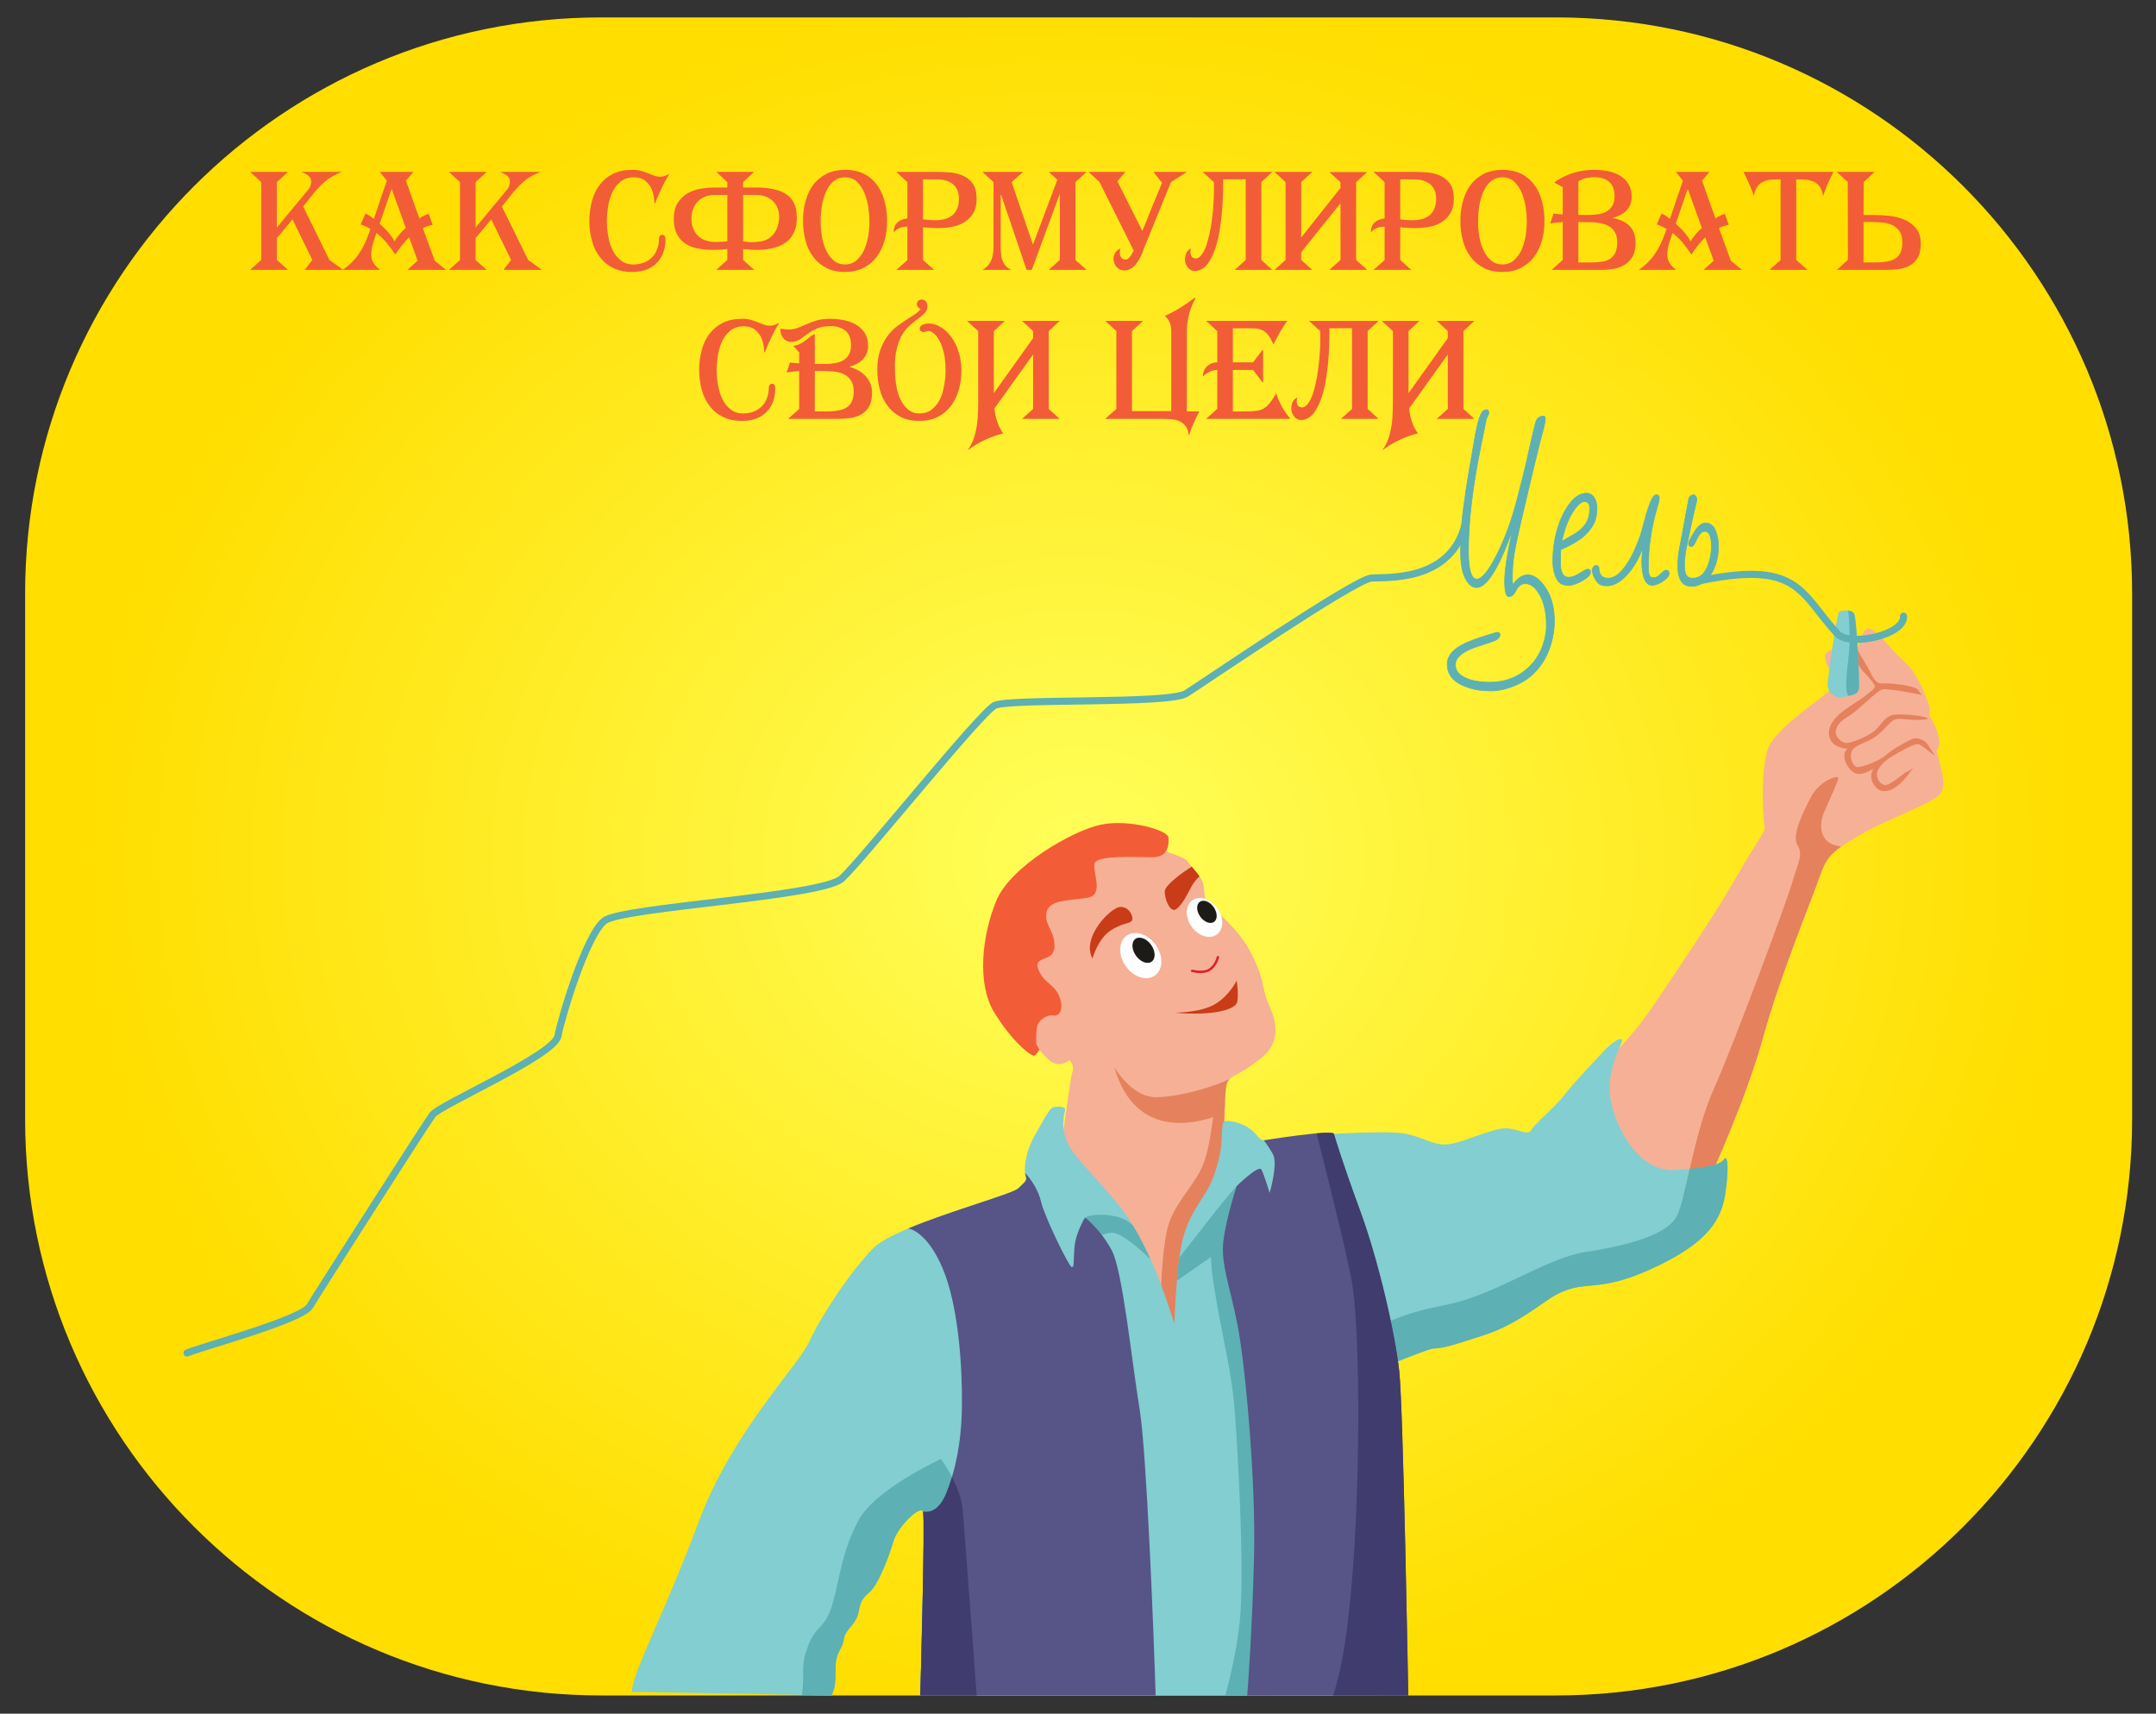
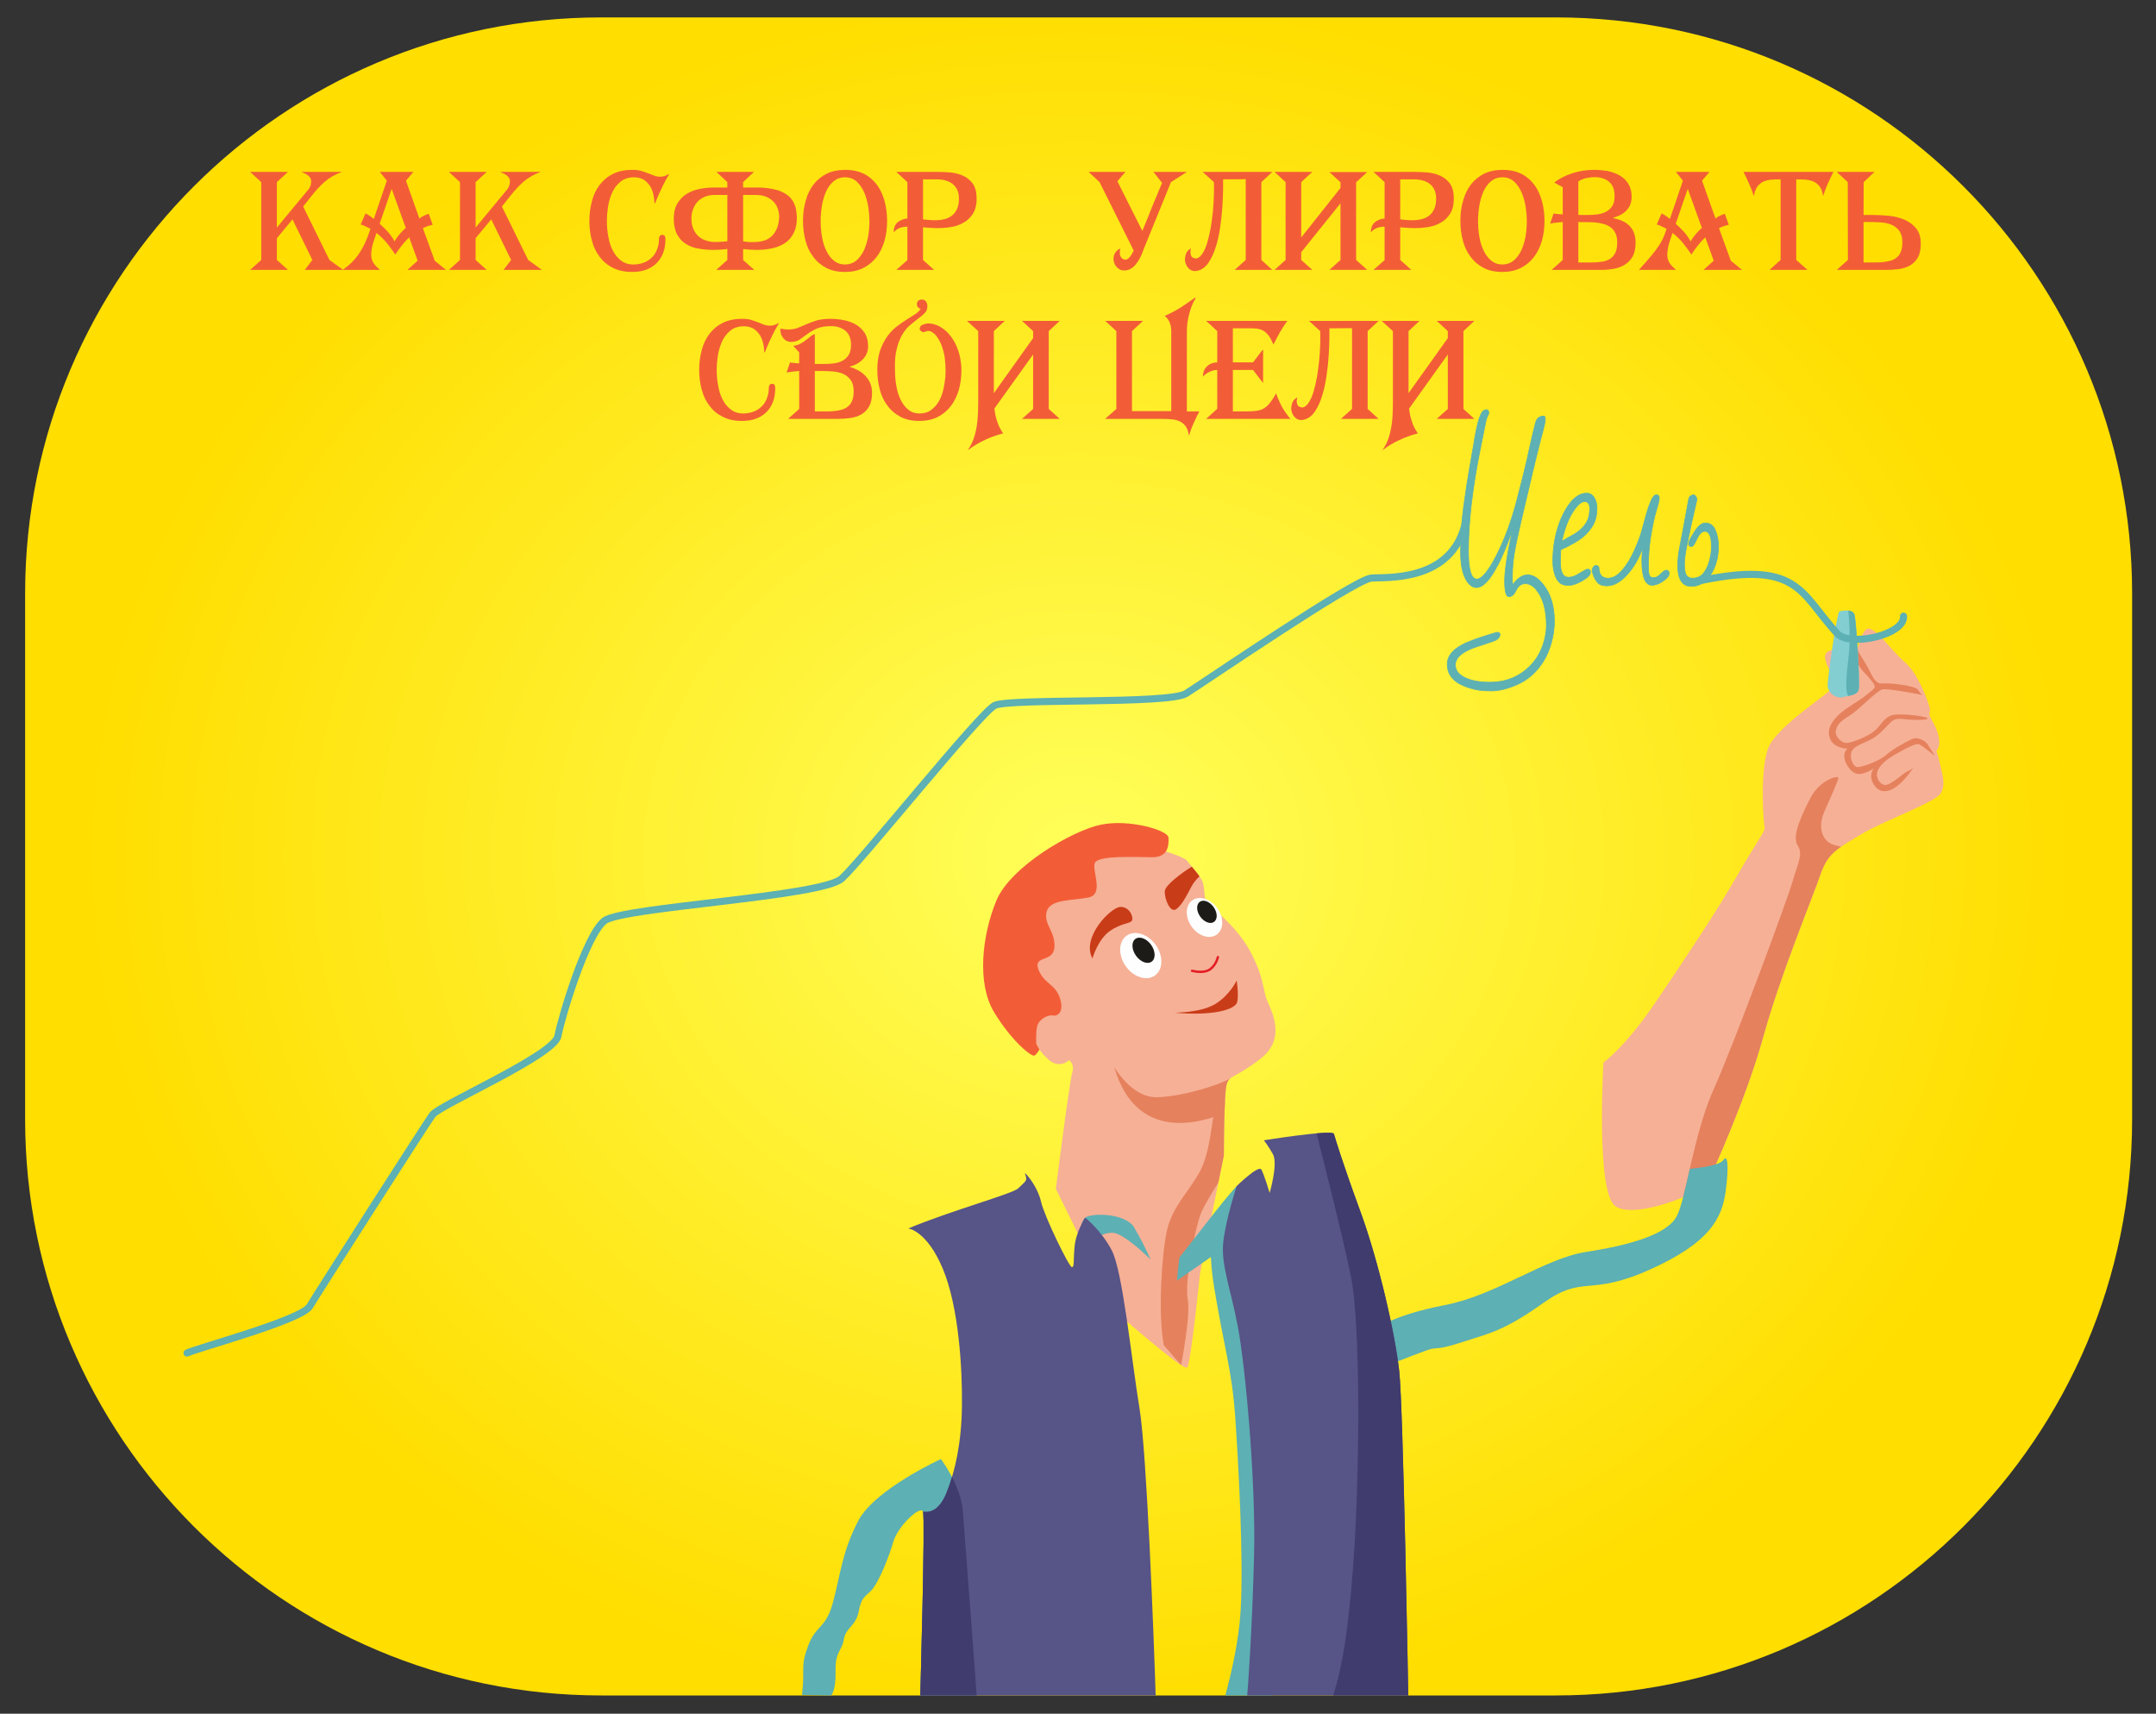
<svg xmlns="http://www.w3.org/2000/svg" width="750px" height="596px" version="1.1" xml:space="preserve" style="fill-rule:evenodd;clip-rule:evenodd;stroke-linecap:round;stroke-linejoin:round;stroke-miterlimit:22.926;">
  <rect width="100%" height="100%" fill="#333333" stroke="none" />
  <path id="Слой_x0020_13" d="M741.695,206.441C741.695,95.846 651.907,6.058 541.312,6.058L209.12,6.058C98.526,6.058 8.737,95.846 8.737,206.441L8.737,389.266C8.737,499.86 98.526,589.65 209.12,589.65L541.312,589.65C651.907,589.65 741.695,499.86 741.695,389.266L741.695,206.441Z" style="fill:url(#_Radial1);" />
  <g id="Слой_x0020_12">
    <path d="M367.284,413.453C367.284,413.453 372.062,375.862 373.018,372.995C373.974,370.128 371.902,368.693 371.902,368.693C371.902,368.693 368.557,372.039 364.575,368.374C360.593,364.711 360.274,362.322 360.274,362.322C360.274,362.322 346.099,351.81 352.311,328.714C358.522,305.617 373.813,294.945 382.096,292.875C390.38,290.805 411.564,297.335 412.998,299.406C414.431,301.477 417.855,304.742 418.493,307.21C419.13,309.68 418.81,312.147 419.687,313.662C420.564,315.175 429.881,321.466 434.899,330.863C439.916,340.261 439.2,344.164 440.792,347.987C442.385,351.809 447.563,361.207 438.484,368.216C429.405,375.224 427.652,373.791 426.697,377.135C425.741,380.481 425.741,401.824 425.741,401.824L423.213,414.319L417.459,442.759C417.459,442.759 414.273,474.139 412.999,475.572C411.724,477.005 388.629,456.617 388.629,456.617L367.284,413.453Z" style="fill:#f6b096;" />
    <path d="M426.105,383.185C425.741,390.631 425.741,401.824 425.741,401.824L423.843,411.208C421.334,415.31 418.74,419.509 417.765,421.982C415.694,427.238 412.031,445.874 413.146,451.767C414.261,457.656 410.86,474.713 410.856,474.731L410.855,474.731L404.863,467.855C402.793,457.342 404.068,437.112 405.82,428.512C407.571,419.911 413.306,414.814 417.288,407.646C421.269,400.477 421.588,388.213 422.703,385.665C423.293,384.317 424.77,383.327 426.105,383.185Z" style="fill:#e5815d;" />
    <path d="M427.882,375.115C427.315,375.602 426.973,376.17 426.697,377.135C426.321,378.453 426.092,382.566 425.954,387.066C417.651,390.597 395.188,397.344 387.624,371.138L387.036,370.128C387.036,370.128 393.248,381.915 402.646,381.597C412.044,381.278 424.546,377.108 427.878,375.118L427.882,375.115Z" style="fill:#e5815d;" />
    <path d="M414.582,301.402C415.479,302.468 416.487,303.644 417.268,304.785C416.389,305.593 415.312,306.769 414.512,308.248C412.919,311.194 411.407,314.459 409.256,316.132C407.106,317.804 405.035,312.628 405.194,309.92C405.322,307.757 411.492,303.309 414.582,301.402Z" style="fill:#c93c18;" />
    <path d="M557.784,369.486C557.784,369.486 565.111,364.549 576.101,348.301C587.091,332.054 597.286,316.765 604.135,304.819C610.984,292.872 614.17,289.049 613.851,287.775C613.532,286.5 612.099,268.98 614.966,260.538C617.833,252.095 639.496,239.513 639.017,237.442C638.539,235.371 635.513,232.982 634.877,228.84C634.239,224.699 643.318,225.337 644.751,227.088C646.186,228.84 646.981,219.283 649.689,218.646C652.397,218.009 658.291,226.611 662.432,230.115C666.573,233.619 669.441,240.627 670.874,244.768C672.307,248.91 669.918,246.839 672.148,250.662C674.379,254.485 675.174,258.148 674.219,260.219C673.263,262.29 673.423,259.423 674.538,264.36C675.652,269.297 676.927,272.643 675.175,275.828C673.423,279.014 655.264,285.386 647.141,290.324C639.017,295.262 635.832,296.535 633.125,304.5C630.416,312.463 619.425,338.745 613.372,360.566C607.32,382.388 596.171,406.441 594.419,410.582C592.667,414.723 568.774,424.281 561.924,419.502C555.075,414.723 557.784,369.486 557.784,369.486Z" style="fill:#f6b096;" />
    <path d="M643.898,226.495C644.278,226.671 644.574,226.871 644.751,227.088C645.224,227.665 645.626,227.017 646.051,225.864C647.477,228.477 649.638,231.667 650.575,233.708C651.929,236.655 653.204,237.93 654.797,237.691C656.389,237.451 666.265,238.249 667.301,240C668.336,241.752 668.973,241.752 668.973,241.752C668.973,241.752 656.788,239.283 654.797,239.761C652.806,240.24 646.674,246.849 643.567,248.76C640.461,250.672 639.026,251.946 638.629,254.097C638.232,256.248 640.701,258.478 642.452,258.397C644.204,258.317 649.779,256.168 652.089,254.177C654.398,252.186 655.116,250.035 657.584,248.92C660.052,247.805 669.61,249 670.406,249.716C671.202,250.433 667.142,250.434 664.274,250.274C661.407,250.115 659.576,249.398 657.744,251.15C655.912,252.902 654.318,255.053 651.611,256.725C648.903,258.397 645.001,259.193 644.124,261.344C643.248,263.494 644.602,266.441 645.876,266.759C647.151,267.079 653.841,264.69 656.15,262.539C658.46,260.389 664.194,257.362 665.547,256.885C666.902,256.406 669.61,257.362 670.486,258.796C671.362,260.229 672.557,261.901 672.955,262.619C673.353,263.335 668.813,259.193 667.379,258.796C665.946,258.397 659.336,262.3 657.584,263.415C655.832,264.53 653.762,266.442 653.125,268.194C652.486,269.945 653.442,272.414 655.433,272.972C657.425,273.529 661.964,268.91 663.398,268.353C664.831,267.795 665.628,266.839 665.628,266.839C665.628,266.839 663.636,270.105 661.088,272.414C658.54,274.724 656.787,275.281 654.956,275.122C653.125,274.964 651.373,272.813 650.974,270.742C650.575,268.671 651.85,267.238 651.85,267.238C651.85,267.238 648.266,269.706 645.876,269.07C643.487,268.433 641.735,265.247 641.576,263.256C641.417,261.264 642.691,260.389 642.691,260.389C642.691,260.389 637.992,260.308 636.638,256.964C635.285,253.619 637.355,250.831 639.505,248.682C641.656,246.531 647.55,243.186 648.983,241.912C650.417,240.637 652.486,239.523 652.169,238.566C651.85,237.611 650.495,235.939 648.266,233.63C646.839,232.152 645.022,228.753 643.898,226.495Z" style="fill:#e5815d;" />
-     <path d="M219.782,588.375C219.782,582.202 231.57,560.144 243.037,529.243C254.506,498.342 278.08,474.449 281.584,466.485C285.089,458.522 295.92,441.955 303.884,433.992C311.847,426.028 351.668,415.833 354.216,413.285C356.766,410.736 357.403,410.738 356.766,408.825C356.128,406.915 356.447,400.861 360.27,394.331C364.093,387.8 365.048,385.093 367.119,384.933C369.189,384.774 370.782,384.933 370.464,386.366C370.145,387.8 368.713,392.897 371.898,398.473C375.083,404.048 383.844,412.17 390.215,420.453C396.586,428.736 401.524,440.524 403.914,446.894C406.303,453.265 408.533,460.434 408.533,460.434C408.533,460.434 409.17,439.248 411.558,430.487C413.948,421.728 418.089,417.586 420.639,412.648C423.187,407.711 424.781,400.543 424.939,396.879C425.098,393.216 425.098,390.03 426.054,389.871C427.009,389.712 431.788,390.03 435.451,393.056C439.115,396.083 437.044,397.516 445.168,396.083C453.291,394.65 481.325,393.056 488.174,394.172C495.023,395.287 498.527,398.473 503.625,397.994C508.722,397.516 519.234,392.26 523.854,392.419C528.473,392.579 531.5,395.128 532.615,393.056C533.73,390.985 541.057,384.933 544.083,380.951C547.11,376.969 554.118,369.642 557.622,365.819C561.126,361.996 564.152,360.563 564.312,361.677C564.471,362.792 558.259,372.668 560.329,382.862C562.4,393.056 570.364,407.711 582.629,406.915C594.895,406.117 598.558,404.844 599.673,403.25C600.788,401.658 601.584,404.685 600.31,414.242C599.035,423.799 594.736,432.24 573.709,441.638C552.684,451.036 550.773,443.231 536.915,453.107C523.057,462.982 517.802,463.778 509.518,466.486C501.235,469.194 500.759,468.716 498.369,469.035C495.98,469.353 475.911,477.637 475.911,477.637L480.69,589.65L320.134,589.65C320.134,589.65 321.886,528.129 321.09,525.739C320.294,523.35 312.329,530.676 310.736,536.252C309.144,541.827 305.958,549.313 303.887,552.18C301.816,555.047 299.746,554.729 298.79,560.144C297.835,565.56 294.17,566.038 293.534,570.179C292.897,574.321 290.507,574.119 290.666,581.208C290.826,588.295 289.074,589.65 289.074,589.65L219.782,588.375Z" style="fill:#82ced1;" />
    <path d="M442.626,589.65L426.244,589.65C428.382,581.778 430.939,570.616 431.561,560.395C432.676,542.077 430.765,507.991 429.65,492.222C428.534,476.452 425.667,468.011 422.323,447.463C420.677,437.356 420.995,430.771 422.057,424.716C423.155,418.463 425.587,427.951 425.587,427.951L429.807,417.438L431.561,412.502L431.561,419.111L436.499,448.578C436.499,448.578 449.081,563.422 446.533,566.766C444.96,568.833 443.507,580.799 442.626,589.65Z" style="fill:#5db0b3;" />
    <path d="M409.412,445.389C409.643,442.678 409.927,439.905 410.273,437.355C413.906,432.702 420.053,424.836 422.873,421.256C427.015,416 430.198,412.491 430.198,412.491L433.067,415.681L432.43,429.38L409.412,445.389Z" style="fill:#5db0b3;" />
    <path d="M585.507,416.34C587.99,406.748 590.69,390.945 596.174,378.73C603.183,363.12 621.818,312.787 623.57,306.574C625.323,300.363 627.393,297.177 625.323,293.992C623.251,290.806 626.757,283.319 629.942,277.266C633.127,271.214 639.658,269.462 639.499,270.576C639.339,271.692 637.427,275.993 634.72,282.045C632.012,288.098 634.243,292.24 637.11,293.513C638.191,293.995 639.388,294.248 640.465,294.447C636.935,296.869 634.923,299.208 633.125,304.5C630.416,312.463 619.425,338.745 613.372,360.566C607.32,382.388 596.171,406.441 594.419,410.582C593.777,412.098 590.163,414.341 585.507,416.34Z" style="fill:#e5815d;" />
    <path d="M394.25,426.416C396.549,430.224 398.571,434.28 400.245,437.993C396.863,434.741 390.232,428.779 387.034,428.742C382.636,428.691 380.026,431.928 380.026,431.928L375.406,433.68C375.406,433.68 375.404,425.066 377.476,423.48C379.547,421.894 390.475,421.708 394.25,426.416Z" style="fill:#5db0b3;" />
    <path d="M587.823,406.502C595.988,405.708 598.734,404.592 599.673,403.25C600.788,401.658 601.584,404.685 600.31,414.242C599.035,423.799 594.736,432.24 573.709,441.638C552.684,451.036 550.773,443.231 536.915,453.107C523.057,462.982 517.802,463.778 509.518,466.486C501.235,469.194 500.759,468.716 498.369,469.035C496.735,469.252 486.84,473.192 480.743,475.663L478.623,462.194C478.623,462.194 484.358,457.415 502.516,453.911C520.673,450.406 537.239,437.665 551.575,435.434C565.91,433.204 580.158,429.572 583.431,422.692C584.897,419.611 586.2,413.601 587.823,406.502Z" style="fill:#5db0b3;" />
    <path d="M339.756,589.65L320.134,589.65C320.134,589.65 321.886,528.129 321.09,525.739C320.294,523.35 312.329,530.676 310.736,536.252C309.144,541.827 305.958,549.313 303.887,552.18C301.816,555.047 299.746,554.729 298.79,560.144C297.835,565.56 294.17,566.038 293.534,570.179C292.897,574.321 290.507,574.119 290.666,581.208C290.826,588.295 289.074,589.65 289.074,589.65L278.993,589.464C280.12,579.867 278.299,579.924 281.113,572.418C283.928,564.911 287.165,566.683 289.714,557.445C292.263,548.207 292.9,539.606 298.634,528.774C304.368,517.943 327.305,507.43 327.305,507.43C327.305,507.43 334.313,516.668 334.951,525.589C335.379,531.581 338.107,566.622 339.756,589.65Z" style="fill:#5db0b3;" />
    <path d="M315.967,427.237C330.66,421.074 352.357,415.145 354.216,413.285C356.766,410.736 357.403,410.738 356.766,408.825C356.687,408.589 356.622,408.288 356.578,407.931C358.773,410.169 361.293,414.117 362.185,418.065C363.3,423.003 371.901,440.683 372.857,440.683C373.812,440.683 373.334,438.612 373.813,433.515C374.29,428.418 377.476,423.48 377.476,423.48C377.476,423.48 382.891,427.622 386.714,434.789C390.537,441.957 393.564,472.54 396.431,490.06C398.903,505.169 401.376,569.071 402.01,589.65L320.134,589.65C320.134,589.65 321.886,528.129 321.09,525.739C322.712,525.94 326.505,526.218 329.373,518.891C332.24,511.563 334.47,502.007 334.629,488.946C334.787,475.884 333.514,454.381 327.94,441.16C322.395,428.01 316.034,427.245 315.967,427.237Z" style="fill:#575487;" />
    <path d="M339.756,589.65L320.134,589.65C320.134,589.65 321.886,528.129 321.09,525.739C322.712,525.94 326.505,526.218 329.373,518.891C330.007,517.271 330.61,515.542 331.166,513.69C332.909,517.046 334.647,521.353 334.951,525.589C335.379,531.581 338.107,566.622 339.756,589.65Z" style="fill:#403c6e;" />
    <path d="M433.862,589.65C434.021,588.216 435.613,566.995 436.251,541.032C436.889,515.069 433.225,474.771 430.517,460.912C427.809,447.055 424.623,439.57 425.579,431.606C426.535,423.641 430.198,412.491 430.198,412.491C430.198,412.491 437.844,405.005 438.8,406.757C439.755,408.509 441.667,414.88 441.667,414.88C441.667,414.88 444.693,404.686 442.782,401.341C440.87,397.996 439.632,396.579 439.632,396.579C439.632,396.579 463.543,392.746 464.022,394.339C464.499,395.932 466.833,403.89 473.204,421.252C479.576,438.613 485.311,463.78 486.744,476.842C488.178,489.903 489.886,589.65 489.886,589.65L433.862,589.65Z" style="fill:#575487;" />
    <path d="M457.985,394.167C461.351,393.874 463.87,393.833 464.022,394.339C464.499,395.932 466.833,403.89 473.204,421.252C479.576,438.613 485.311,463.78 486.744,476.842C488.178,489.903 489.886,589.65 489.886,589.65L463.772,589.65C467.016,579.514 468.977,567.209 470.66,545.34C473.208,512.209 473.207,460.282 470.022,444.354C467.55,431.995 460.859,405.445 457.985,394.167Z" style="fill:#403c6e;" />
    <path d="M366.807,353.244C364.417,352.606 361.233,354.677 360.754,357.067C360.277,359.455 360.488,363.037 360.488,363.037L361.576,365.014C361.576,365.014 360.833,366.465 359.878,367.102C358.922,367.738 351.835,362.005 345.782,351.97C339.729,341.936 341.641,325.21 346.578,313.264C351.516,301.318 373.019,288.894 382.895,286.823C392.77,284.752 406.309,288.735 406.468,291.283C406.628,293.832 406.469,298.132 400.894,298.132C395.319,298.132 381.779,297.336 380.824,300.203C379.868,303.07 384.168,311.033 378.593,312.149C373.019,313.264 365.215,312.628 364.1,317.087C362.985,321.547 367.125,323.777 366.807,329.352C366.489,334.926 359.321,332.059 361.232,337.157C363.143,342.253 367.443,342.253 368.878,347.67C370.311,353.085 366.807,353.244 366.807,353.244Z" style="fill:#f25d37;" />
    <path d="M380.028,333.335C380.028,333.335 381.859,326.804 386,323.857C390.142,320.91 393.248,321.309 393.805,320.114C394.362,318.919 392.929,315.256 389.663,315.415C386.398,315.575 376.045,326.008 380.028,333.335Z" style="fill:#c93c18;" />
    <path d="M408.698,352.21C409.176,352.131 417.857,352.211 422.874,349.104C427.893,345.997 430.201,340.981 430.201,340.981C430.201,340.981 430.999,346.079 430.361,348.547C429.724,351.016 422.317,353.406 408.698,352.21Z" style="fill:#c93c18;" />
    <path d="M414.672,337.635C415.787,337.874 419.211,338.593 421.202,336.919C423.193,335.246 423.672,332.856 423.672,332.856" style="fill:none;stroke:#e31e24;stroke-width:0.82px;" />
    <path d="M391.917,325.407C394.795,323.366 399.334,324.814 402.048,328.639C404.761,332.466 404.629,337.229 401.751,339.269C398.874,341.31 394.335,339.861 391.621,336.036C388.907,332.211 389.04,327.448 391.917,325.407Z" style="fill:#fefefe;" />
    <path d="M394.988,326.527C396.447,325.492 398.891,326.427 400.442,328.614C401.993,330.802 402.069,333.416 400.611,334.451C399.152,335.486 396.709,334.551 395.157,332.364C393.606,330.176 393.53,327.562 394.988,326.527Z" style="fill:#1c1b17;" />
    <path d="M414.778,313.106C417.254,311.35 421.161,312.597 423.498,315.89C425.835,319.183 425.72,323.283 423.243,325.041C420.766,326.798 416.858,325.551 414.521,322.258C412.185,318.964 412.3,314.864 414.778,313.106Z" style="fill:#fefefe;" />
    <path d="M417.369,313.629C418.655,312.716 420.809,313.541 422.178,315.469C423.546,317.399 423.612,319.705 422.326,320.617C421.04,321.529 418.886,320.704 417.517,318.775C416.15,316.847 416.082,314.541 417.369,313.629Z" style="fill:#1c1b17;" />
    <path d="M639.75,212.681C638.635,215.55 635.778,235.833 635.768,238.327C635.757,240.822 638.636,243.106 641.024,242.468C643.413,241.831 646.121,241.832 646.599,239.761C647.077,237.69 645.802,216.664 645.166,213.956C644.529,211.249 639.75,212.681 639.75,212.681Z" style="fill:#82ced1;" />
    <path d="M642.947,242.045C644.694,241.686 646.248,241.282 646.599,239.761C647.077,237.69 645.802,216.664 645.166,213.956C644.905,212.848 643.952,212.435 642.916,212.332C643.414,216.003 643.413,220.162 643.413,223.513C643.413,228.451 641.136,239.282 642.947,242.045Z" style="fill:#5db0b3;" />
    <g transform="matrix(4.233,0,0,4.233,-186.543,-862.114)">
      <g transform="matrix(12,0,0,12,64.386,225.84)">
        <path d="M0.415,-0.546C0.422,-0.553 0.427,-0.562 0.432,-0.573C0.436,-0.584 0.438,-0.594 0.438,-0.605C0.438,-0.614 0.436,-0.623 0.432,-0.63C0.427,-0.636 0.422,-0.643 0.415,-0.648C0.408,-0.653 0.401,-0.657 0.393,-0.661C0.385,-0.664 0.378,-0.668 0.371,-0.671L0.649,-0.671C0.602,-0.654 0.562,-0.631 0.53,-0.603C0.498,-0.574 0.468,-0.542 0.441,-0.507L0.383,-0.434L0.563,-0.068L0.657,0L0.394,0L0.446,-0.068L0.31,-0.346L0.203,-0.217L0.203,-0.068L0.279,0L0.02,0L0.096,-0.068L0.096,-0.601L0.02,-0.671L0.279,-0.671L0.203,-0.601L0.203,-0.29L0.415,-0.546Z" style="fill:#f25d37;fill-rule:nonzero;" />
      </g>
      <g transform="matrix(12,0,0,12,72.27,225.84)">
        <path d="M0.215,-0.214C0.208,-0.195 0.202,-0.176 0.198,-0.157C0.194,-0.138 0.192,-0.122 0.192,-0.107C0.192,-0.084 0.197,-0.065 0.206,-0.05C0.215,-0.035 0.229,-0.02 0.248,-0.004L0.248,0L0,0L0,-0.003C0.043,-0.032 0.079,-0.068 0.107,-0.109C0.135,-0.15 0.159,-0.199 0.178,-0.255L0.187,-0.281C0.164,-0.294 0.142,-0.304 0.12,-0.311L0.153,-0.387C0.162,-0.382 0.172,-0.376 0.182,-0.37C0.191,-0.363 0.201,-0.356 0.21,-0.349L0.299,-0.611L0.251,-0.671L0.481,-0.671L0.43,-0.611L0.522,-0.352C0.531,-0.359 0.542,-0.366 0.553,-0.371C0.564,-0.376 0.575,-0.381 0.586,-0.384L0.613,-0.309C0.601,-0.306 0.59,-0.303 0.579,-0.3C0.568,-0.296 0.557,-0.291 0.546,-0.286L0.627,-0.063L0.704,0L0.44,0L0.51,-0.063L0.452,-0.223C0.417,-0.189 0.386,-0.15 0.357,-0.105C0.343,-0.127 0.325,-0.151 0.304,-0.178C0.283,-0.205 0.257,-0.23 0.228,-0.253L0.215,-0.214ZM0.332,-0.555L0.25,-0.316C0.269,-0.299 0.288,-0.28 0.306,-0.261C0.323,-0.241 0.339,-0.219 0.352,-0.195C0.361,-0.212 0.373,-0.229 0.386,-0.244C0.399,-0.259 0.413,-0.274 0.429,-0.287L0.332,-0.555Z" style="fill:#f25d37;fill-rule:nonzero;" />
      </g>
      <g transform="matrix(12,0,0,12,80.718,225.84)">
        <path d="M0.415,-0.546C0.422,-0.553 0.427,-0.562 0.432,-0.573C0.436,-0.584 0.438,-0.594 0.438,-0.605C0.438,-0.614 0.436,-0.623 0.432,-0.63C0.427,-0.636 0.422,-0.643 0.415,-0.648C0.408,-0.653 0.401,-0.657 0.393,-0.661C0.385,-0.664 0.378,-0.668 0.371,-0.671L0.649,-0.671C0.602,-0.654 0.562,-0.631 0.53,-0.603C0.498,-0.574 0.468,-0.542 0.441,-0.507L0.383,-0.434L0.563,-0.068L0.657,0L0.394,0L0.446,-0.068L0.31,-0.346L0.203,-0.217L0.203,-0.068L0.279,0L0.02,0L0.096,-0.068L0.096,-0.601L0.02,-0.671L0.279,-0.671L0.203,-0.601L0.203,-0.29L0.415,-0.546Z" style="fill:#f25d37;fill-rule:nonzero;" />
      </g>
      <g transform="matrix(12,0,0,12,92.202,225.84)">
        <path d="M0.571,-0.655C0.562,-0.64 0.553,-0.624 0.544,-0.607C0.535,-0.59 0.526,-0.572 0.518,-0.554C0.509,-0.536 0.501,-0.519 0.494,-0.502C0.487,-0.485 0.48,-0.469 0.475,-0.455L0.471,-0.457C0.47,-0.477 0.468,-0.497 0.463,-0.518C0.458,-0.539 0.451,-0.558 0.44,-0.575C0.428,-0.592 0.414,-0.607 0.397,-0.618C0.379,-0.628 0.357,-0.634 0.331,-0.634C0.292,-0.634 0.26,-0.623 0.236,-0.602C0.211,-0.581 0.192,-0.555 0.179,-0.524C0.166,-0.493 0.157,-0.461 0.152,-0.427C0.147,-0.392 0.145,-0.362 0.145,-0.335C0.145,-0.299 0.148,-0.263 0.155,-0.228C0.161,-0.192 0.171,-0.16 0.186,-0.132C0.2,-0.104 0.219,-0.081 0.242,-0.064C0.265,-0.046 0.293,-0.037 0.327,-0.037C0.354,-0.037 0.379,-0.042 0.401,-0.051C0.422,-0.059 0.44,-0.072 0.456,-0.088C0.471,-0.103 0.482,-0.122 0.49,-0.144C0.498,-0.165 0.502,-0.189 0.502,-0.215C0.502,-0.22 0.503,-0.225 0.507,-0.231C0.51,-0.237 0.516,-0.24 0.525,-0.24C0.533,-0.24 0.539,-0.237 0.542,-0.231C0.545,-0.224 0.546,-0.217 0.546,-0.21C0.546,-0.176 0.541,-0.145 0.531,-0.118C0.521,-0.091 0.506,-0.067 0.487,-0.048C0.468,-0.028 0.444,-0.013 0.416,-0.002C0.387,0.009 0.355,0.014 0.318,0.014C0.267,0.014 0.224,0.005 0.187,-0.014C0.15,-0.032 0.12,-0.057 0.096,-0.089C0.072,-0.12 0.054,-0.157 0.043,-0.199C0.031,-0.241 0.025,-0.286 0.025,-0.334C0.025,-0.383 0.031,-0.429 0.043,-0.472C0.054,-0.515 0.072,-0.552 0.097,-0.584C0.121,-0.615 0.151,-0.64 0.188,-0.658C0.225,-0.676 0.268,-0.685 0.318,-0.685C0.342,-0.685 0.363,-0.683 0.38,-0.678C0.397,-0.673 0.412,-0.667 0.426,-0.662C0.44,-0.656 0.454,-0.651 0.467,-0.646C0.48,-0.641 0.495,-0.638 0.512,-0.638C0.521,-0.638 0.53,-0.64 0.541,-0.643C0.551,-0.646 0.56,-0.651 0.567,-0.656L0.571,-0.655Z" style="fill:#f25d37;fill-rule:nonzero;" />
      </g>
      <g transform="matrix(12,0,0,12,99.294,225.84)">
        <path d="M0.282,-0.137C0.247,-0.137 0.213,-0.14 0.181,-0.146C0.148,-0.151 0.12,-0.162 0.095,-0.178C0.07,-0.193 0.05,-0.215 0.035,-0.243C0.02,-0.271 0.012,-0.307 0.012,-0.351C0.012,-0.394 0.021,-0.429 0.038,-0.457C0.055,-0.484 0.076,-0.506 0.103,-0.522C0.13,-0.538 0.159,-0.549 0.192,-0.555C0.224,-0.561 0.255,-0.564 0.286,-0.564L0.379,-0.564L0.379,-0.601L0.304,-0.671L0.561,-0.671L0.487,-0.601L0.487,-0.564L0.579,-0.564C0.603,-0.564 0.627,-0.563 0.653,-0.56C0.678,-0.557 0.702,-0.552 0.725,-0.545C0.748,-0.538 0.769,-0.527 0.788,-0.514C0.807,-0.501 0.822,-0.483 0.833,-0.462C0.84,-0.448 0.846,-0.433 0.849,-0.416C0.852,-0.399 0.854,-0.382 0.855,-0.364C0.856,-0.321 0.849,-0.284 0.835,-0.256C0.821,-0.227 0.802,-0.203 0.777,-0.186C0.752,-0.169 0.723,-0.156 0.69,-0.149C0.657,-0.141 0.621,-0.137 0.583,-0.137C0.55,-0.137 0.518,-0.139 0.487,-0.143L0.487,-0.068L0.563,0L0.303,0L0.379,-0.068L0.379,-0.143C0.348,-0.139 0.315,-0.137 0.282,-0.137ZM0.526,-0.191C0.553,-0.189 0.578,-0.19 0.602,-0.194C0.626,-0.197 0.648,-0.205 0.667,-0.218C0.686,-0.231 0.701,-0.249 0.713,-0.272C0.725,-0.295 0.732,-0.324 0.734,-0.359C0.734,-0.407 0.719,-0.445 0.69,-0.472C0.661,-0.499 0.623,-0.513 0.577,-0.513L0.487,-0.513L0.487,-0.196C0.491,-0.195 0.495,-0.194 0.499,-0.194C0.503,-0.193 0.507,-0.193 0.511,-0.192L0.526,-0.191ZM0.379,-0.513L0.288,-0.513C0.265,-0.513 0.244,-0.509 0.225,-0.501C0.206,-0.493 0.189,-0.482 0.176,-0.468C0.163,-0.454 0.152,-0.437 0.145,-0.417C0.137,-0.397 0.133,-0.375 0.133,-0.351C0.133,-0.322 0.138,-0.297 0.148,-0.277C0.157,-0.256 0.17,-0.24 0.185,-0.227C0.2,-0.214 0.218,-0.205 0.237,-0.2C0.256,-0.194 0.274,-0.191 0.293,-0.191C0.301,-0.191 0.311,-0.191 0.322,-0.192C0.333,-0.192 0.352,-0.193 0.379,-0.196L0.379,-0.513Z" style="fill:#f25d37;fill-rule:nonzero;" />
      </g>
      <g transform="matrix(12,0,0,12,109.758,225.84)">
        <path d="M0.601,-0.335C0.601,-0.286 0.595,-0.24 0.583,-0.198C0.57,-0.155 0.552,-0.118 0.528,-0.087C0.504,-0.056 0.474,-0.031 0.438,-0.013C0.402,0.005 0.36,0.014 0.313,0.014C0.263,0.014 0.22,0.005 0.184,-0.014C0.148,-0.033 0.118,-0.058 0.095,-0.09C0.071,-0.121 0.053,-0.158 0.042,-0.201C0.031,-0.243 0.025,-0.288 0.025,-0.335C0.025,-0.386 0.031,-0.432 0.044,-0.475C0.056,-0.518 0.074,-0.555 0.098,-0.586C0.122,-0.616 0.152,-0.641 0.188,-0.659C0.224,-0.676 0.266,-0.685 0.313,-0.685C0.365,-0.685 0.409,-0.675 0.446,-0.656C0.482,-0.637 0.511,-0.611 0.535,-0.578C0.558,-0.545 0.574,-0.508 0.585,-0.466C0.596,-0.424 0.601,-0.38 0.601,-0.335ZM0.48,-0.335C0.48,-0.361 0.478,-0.391 0.473,-0.426C0.468,-0.461 0.459,-0.493 0.447,-0.524C0.434,-0.555 0.417,-0.581 0.396,-0.602C0.374,-0.623 0.346,-0.634 0.313,-0.634C0.29,-0.634 0.271,-0.629 0.254,-0.62C0.237,-0.61 0.222,-0.597 0.21,-0.581C0.197,-0.565 0.187,-0.547 0.179,-0.526C0.17,-0.505 0.164,-0.484 0.159,-0.462C0.154,-0.439 0.151,-0.417 0.149,-0.395C0.147,-0.373 0.146,-0.353 0.146,-0.335C0.146,-0.298 0.149,-0.262 0.155,-0.227C0.161,-0.191 0.171,-0.159 0.185,-0.131C0.198,-0.103 0.216,-0.08 0.237,-0.063C0.258,-0.046 0.283,-0.037 0.313,-0.037C0.342,-0.037 0.368,-0.046 0.389,-0.063C0.409,-0.08 0.427,-0.103 0.441,-0.131C0.454,-0.159 0.464,-0.191 0.471,-0.227C0.477,-0.262 0.48,-0.298 0.48,-0.335Z" style="fill:#f25d37;fill-rule:nonzero;" />
      </g>
      <g transform="matrix(12,0,0,12,117.27,225.84)">
        <path d="M0.114,-0.296C0.095,-0.296 0.077,-0.293 0.061,-0.287C0.045,-0.28 0.031,-0.27 0.02,-0.257C0.02,-0.287 0.029,-0.31 0.046,-0.325C0.063,-0.34 0.086,-0.349 0.114,-0.352L0.114,-0.601L0.038,-0.671L0.314,-0.671C0.345,-0.671 0.376,-0.67 0.409,-0.667C0.441,-0.664 0.47,-0.656 0.497,-0.644C0.524,-0.631 0.546,-0.613 0.563,-0.589C0.58,-0.564 0.588,-0.531 0.588,-0.488C0.588,-0.444 0.579,-0.409 0.561,-0.382C0.543,-0.355 0.521,-0.335 0.494,-0.321C0.467,-0.306 0.439,-0.297 0.408,-0.293C0.377,-0.288 0.348,-0.286 0.322,-0.286C0.306,-0.286 0.289,-0.287 0.271,-0.288C0.253,-0.289 0.236,-0.29 0.221,-0.292L0.221,-0.068L0.297,0L0.038,0L0.114,-0.067L0.114,-0.296ZM0.221,-0.346C0.232,-0.344 0.246,-0.343 0.261,-0.342C0.276,-0.341 0.292,-0.34 0.308,-0.34C0.327,-0.34 0.347,-0.342 0.366,-0.347C0.385,-0.351 0.401,-0.359 0.417,-0.37C0.432,-0.381 0.444,-0.396 0.453,-0.415C0.462,-0.434 0.467,-0.458 0.467,-0.487C0.467,-0.511 0.463,-0.532 0.455,-0.549C0.447,-0.566 0.436,-0.579 0.422,-0.59C0.408,-0.6 0.392,-0.608 0.373,-0.613C0.354,-0.618 0.333,-0.62 0.312,-0.62L0.221,-0.62L0.221,-0.346Z" style="fill:#f25d37;fill-rule:nonzero;" />
      </g>
      <g transform="matrix(12,0,0,12,124.566,225.84)">
-         <path d="M0.533,-0.617L0.474,-0.671L0.733,-0.671L0.657,-0.601L0.657,-0.068L0.733,0L0.474,0L0.55,-0.068L0.55,-0.521L0.358,0L0.322,0L0.148,-0.514L0.145,-0.514L0.145,-0.16C0.145,-0.145 0.146,-0.13 0.147,-0.115C0.148,-0.1 0.15,-0.085 0.155,-0.07C0.16,-0.055 0.167,-0.042 0.177,-0.03C0.187,-0.018 0.201,-0.008 0.218,0L0.02,0C0.048,-0.016 0.068,-0.037 0.079,-0.063C0.09,-0.088 0.096,-0.12 0.096,-0.159L0.096,-0.601L0.02,-0.671L0.298,-0.671L0.22,-0.601L0.366,-0.173L0.533,-0.617Z" style="fill:#f25d37;fill-rule:nonzero;" />
-       </g>
+         </g>
      <g transform="matrix(12,0,0,12,133.602,225.84)">
        <path d="M0.372,-0.144C0.359,-0.104 0.342,-0.071 0.322,-0.044C0.302,-0.017 0.278,-0.001 0.25,0.003C0.229,0.006 0.211,0.002 0.197,-0.01C0.182,-0.021 0.173,-0.035 0.168,-0.053C0.163,-0.069 0.163,-0.087 0.17,-0.105C0.177,-0.123 0.19,-0.137 0.211,-0.147C0.209,-0.138 0.208,-0.129 0.208,-0.12C0.207,-0.111 0.208,-0.103 0.211,-0.096C0.214,-0.089 0.218,-0.083 0.224,-0.078C0.23,-0.073 0.238,-0.071 0.248,-0.07C0.257,-0.071 0.266,-0.077 0.274,-0.086C0.282,-0.095 0.292,-0.11 0.303,-0.132L0.069,-0.601L-0.006,-0.671L0.246,-0.671L0.191,-0.607L0.362,-0.267C0.375,-0.298 0.387,-0.327 0.398,-0.354C0.409,-0.381 0.419,-0.408 0.43,-0.435C0.441,-0.461 0.452,-0.487 0.463,-0.514C0.474,-0.54 0.485,-0.567 0.497,-0.596L0.438,-0.671L0.667,-0.671L0.558,-0.601L0.372,-0.144Z" style="fill:#f25d37;fill-rule:nonzero;" />
      </g>
      <g transform="matrix(12,0,0,12,141.498,225.84)">
        <path d="M0.081,0.006C0.06,0.011 0.042,0.007 0.028,-0.004C0.014,-0.015 0.005,-0.03 -0.001,-0.048C-0.006,-0.066 -0.005,-0.085 0.001,-0.104C0.006,-0.123 0.018,-0.137 0.037,-0.147C0.032,-0.129 0.032,-0.113 0.037,-0.1C0.041,-0.087 0.053,-0.079 0.073,-0.078C0.088,-0.08 0.102,-0.091 0.115,-0.111C0.128,-0.13 0.139,-0.155 0.148,-0.185C0.157,-0.215 0.165,-0.249 0.172,-0.286C0.178,-0.323 0.183,-0.361 0.187,-0.399C0.19,-0.437 0.193,-0.474 0.194,-0.509C0.195,-0.544 0.195,-0.575 0.194,-0.601L0.117,-0.671L0.594,-0.671L0.519,-0.601L0.519,-0.068L0.594,0L0.336,0L0.412,-0.068L0.412,-0.621L0.257,-0.62C0.257,-0.606 0.257,-0.582 0.257,-0.548C0.256,-0.514 0.255,-0.475 0.252,-0.431C0.249,-0.386 0.244,-0.34 0.237,-0.292C0.23,-0.243 0.22,-0.198 0.207,-0.157C0.194,-0.115 0.177,-0.079 0.157,-0.049C0.136,-0.019 0.111,-0.001 0.081,0.006Z" style="fill:#f25d37;fill-rule:nonzero;" />
      </g>
      <g transform="matrix(12,0,0,12,148.686,225.84)">
        <path d="M0.462,-0.068L0.462,-0.456L0.193,-0.121L0.193,-0.068L0.269,0L0.01,0L0.086,-0.068L0.086,-0.601L0.01,-0.671L0.269,-0.671L0.193,-0.601L0.193,-0.222L0.462,-0.561L0.462,-0.6L0.386,-0.67L0.645,-0.67L0.569,-0.6L0.569,-0.068L0.645,0L0.386,0L0.462,-0.068Z" style="fill:#f25d37;fill-rule:nonzero;" />
      </g>
      <g transform="matrix(12,0,0,12,156.486,225.84)">
        <path d="M0.114,-0.296C0.095,-0.296 0.077,-0.293 0.061,-0.287C0.045,-0.28 0.031,-0.27 0.02,-0.257C0.02,-0.287 0.029,-0.31 0.046,-0.325C0.063,-0.34 0.086,-0.349 0.114,-0.352L0.114,-0.601L0.038,-0.671L0.314,-0.671C0.345,-0.671 0.376,-0.67 0.409,-0.667C0.441,-0.664 0.47,-0.656 0.497,-0.644C0.524,-0.631 0.546,-0.613 0.563,-0.589C0.58,-0.564 0.588,-0.531 0.588,-0.488C0.588,-0.444 0.579,-0.409 0.561,-0.382C0.543,-0.355 0.521,-0.335 0.494,-0.321C0.467,-0.306 0.439,-0.297 0.408,-0.293C0.377,-0.288 0.348,-0.286 0.322,-0.286C0.306,-0.286 0.289,-0.287 0.271,-0.288C0.253,-0.289 0.236,-0.29 0.221,-0.292L0.221,-0.068L0.297,0L0.038,0L0.114,-0.067L0.114,-0.296ZM0.221,-0.346C0.232,-0.344 0.246,-0.343 0.261,-0.342C0.276,-0.341 0.292,-0.34 0.308,-0.34C0.327,-0.34 0.347,-0.342 0.366,-0.347C0.385,-0.351 0.401,-0.359 0.417,-0.37C0.432,-0.381 0.444,-0.396 0.453,-0.415C0.462,-0.434 0.467,-0.458 0.467,-0.487C0.467,-0.511 0.463,-0.532 0.455,-0.549C0.447,-0.566 0.436,-0.579 0.422,-0.59C0.408,-0.6 0.392,-0.608 0.373,-0.613C0.354,-0.618 0.333,-0.62 0.312,-0.62L0.221,-0.62L0.221,-0.346Z" style="fill:#f25d37;fill-rule:nonzero;" />
      </g>
      <g transform="matrix(12,0,0,12,163.782,225.84)">
        <path d="M0.601,-0.335C0.601,-0.286 0.595,-0.24 0.583,-0.198C0.57,-0.155 0.552,-0.118 0.528,-0.087C0.504,-0.056 0.474,-0.031 0.438,-0.013C0.402,0.005 0.36,0.014 0.313,0.014C0.263,0.014 0.22,0.005 0.184,-0.014C0.148,-0.033 0.118,-0.058 0.095,-0.09C0.071,-0.121 0.053,-0.158 0.042,-0.201C0.031,-0.243 0.025,-0.288 0.025,-0.335C0.025,-0.386 0.031,-0.432 0.044,-0.475C0.056,-0.518 0.074,-0.555 0.098,-0.586C0.122,-0.616 0.152,-0.641 0.188,-0.659C0.224,-0.676 0.266,-0.685 0.313,-0.685C0.365,-0.685 0.409,-0.675 0.446,-0.656C0.482,-0.637 0.511,-0.611 0.535,-0.578C0.558,-0.545 0.574,-0.508 0.585,-0.466C0.596,-0.424 0.601,-0.38 0.601,-0.335ZM0.48,-0.335C0.48,-0.361 0.478,-0.391 0.473,-0.426C0.468,-0.461 0.459,-0.493 0.447,-0.524C0.434,-0.555 0.417,-0.581 0.396,-0.602C0.374,-0.623 0.346,-0.634 0.313,-0.634C0.29,-0.634 0.271,-0.629 0.254,-0.62C0.237,-0.61 0.222,-0.597 0.21,-0.581C0.197,-0.565 0.187,-0.547 0.179,-0.526C0.17,-0.505 0.164,-0.484 0.159,-0.462C0.154,-0.439 0.151,-0.417 0.149,-0.395C0.147,-0.373 0.146,-0.353 0.146,-0.335C0.146,-0.298 0.149,-0.262 0.155,-0.227C0.161,-0.191 0.171,-0.159 0.185,-0.131C0.198,-0.103 0.216,-0.08 0.237,-0.063C0.258,-0.046 0.283,-0.037 0.313,-0.037C0.342,-0.037 0.368,-0.046 0.389,-0.063C0.409,-0.08 0.427,-0.103 0.441,-0.131C0.454,-0.159 0.464,-0.191 0.471,-0.227C0.477,-0.262 0.48,-0.298 0.48,-0.335Z" style="fill:#f25d37;fill-rule:nonzero;" />
      </g>
      <g transform="matrix(12,0,0,12,171.294,225.84)">
        <path d="M0.599,-0.186C0.599,-0.149 0.592,-0.118 0.58,-0.094C0.567,-0.07 0.549,-0.051 0.527,-0.037C0.505,-0.023 0.48,-0.013 0.452,-0.008C0.423,-0.003 0.394,0 0.364,0L0.024,0L0.1,-0.068L0.1,-0.328C0.088,-0.327 0.075,-0.325 0.06,-0.324C0.045,-0.323 0.029,-0.32 0.014,-0.317L0.037,-0.386C0.042,-0.385 0.047,-0.385 0.053,-0.384C0.059,-0.383 0.065,-0.383 0.071,-0.382C0.077,-0.381 0.083,-0.381 0.088,-0.381C0.093,-0.38 0.097,-0.38 0.1,-0.38L0.1,-0.566L0.042,-0.598C0.059,-0.612 0.079,-0.624 0.101,-0.635C0.122,-0.646 0.145,-0.655 0.169,-0.663C0.193,-0.67 0.217,-0.676 0.242,-0.68C0.267,-0.683 0.291,-0.685 0.315,-0.685C0.346,-0.685 0.376,-0.682 0.407,-0.677C0.437,-0.671 0.464,-0.661 0.489,-0.647C0.514,-0.633 0.534,-0.614 0.549,-0.59C0.564,-0.566 0.572,-0.536 0.572,-0.5C0.572,-0.466 0.562,-0.437 0.541,-0.412C0.52,-0.387 0.488,-0.369 0.447,-0.358L0.447,-0.354C0.548,-0.335 0.599,-0.279 0.599,-0.186ZM0.455,-0.506C0.455,-0.549 0.443,-0.581 0.418,-0.603C0.393,-0.624 0.36,-0.635 0.319,-0.635C0.298,-0.635 0.277,-0.632 0.258,-0.628C0.238,-0.623 0.221,-0.615 0.207,-0.606L0.207,-0.377C0.217,-0.376 0.227,-0.376 0.238,-0.376L0.27,-0.376C0.293,-0.376 0.315,-0.377 0.337,-0.38C0.359,-0.383 0.379,-0.389 0.396,-0.398C0.413,-0.407 0.428,-0.42 0.439,-0.437C0.45,-0.454 0.455,-0.477 0.455,-0.506ZM0.473,-0.189C0.473,-0.214 0.469,-0.236 0.46,-0.253C0.451,-0.27 0.44,-0.283 0.426,-0.293C0.412,-0.303 0.396,-0.31 0.378,-0.315C0.359,-0.32 0.34,-0.323 0.321,-0.325C0.301,-0.326 0.281,-0.327 0.262,-0.327C0.242,-0.327 0.224,-0.327 0.207,-0.328L0.207,-0.051L0.302,-0.051C0.327,-0.051 0.351,-0.053 0.372,-0.057C0.393,-0.06 0.411,-0.067 0.426,-0.077C0.44,-0.087 0.452,-0.101 0.461,-0.119C0.469,-0.137 0.473,-0.16 0.473,-0.189Z" style="fill:#f25d37;fill-rule:nonzero;" />
      </g>
      <g transform="matrix(12,0,0,12,178.782,225.84)">
-         <path d="M0.215,-0.214C0.208,-0.195 0.202,-0.176 0.198,-0.157C0.194,-0.138 0.192,-0.122 0.192,-0.107C0.192,-0.084 0.197,-0.065 0.206,-0.05C0.215,-0.035 0.229,-0.02 0.248,-0.004L0.248,0L0,0L0,-0.003C0.043,-0.032 0.079,-0.068 0.107,-0.109C0.135,-0.15 0.159,-0.199 0.178,-0.255L0.187,-0.281C0.164,-0.294 0.142,-0.304 0.12,-0.311L0.153,-0.387C0.162,-0.382 0.172,-0.376 0.182,-0.37C0.191,-0.363 0.201,-0.356 0.21,-0.349L0.299,-0.611L0.251,-0.671L0.481,-0.671L0.43,-0.611L0.522,-0.352C0.531,-0.359 0.542,-0.366 0.553,-0.371C0.564,-0.376 0.575,-0.381 0.586,-0.384L0.613,-0.309C0.601,-0.306 0.59,-0.303 0.579,-0.3C0.568,-0.296 0.557,-0.291 0.546,-0.286L0.627,-0.063L0.704,0L0.44,0L0.51,-0.063L0.452,-0.223C0.417,-0.189 0.386,-0.15 0.357,-0.105C0.343,-0.127 0.325,-0.151 0.304,-0.178C0.283,-0.205 0.257,-0.23 0.228,-0.253L0.215,-0.214ZM0.332,-0.555L0.25,-0.316C0.269,-0.299 0.288,-0.28 0.306,-0.261C0.323,-0.241 0.339,-0.219 0.352,-0.195C0.361,-0.212 0.373,-0.229 0.386,-0.244C0.399,-0.259 0.413,-0.274 0.429,-0.287L0.332,-0.555Z" style="fill:#f25d37;fill-rule:nonzero;" />
+         <path d="M0.215,-0.214C0.208,-0.195 0.202,-0.176 0.198,-0.157C0.194,-0.138 0.192,-0.122 0.192,-0.107C0.192,-0.084 0.197,-0.065 0.206,-0.05C0.215,-0.035 0.229,-0.02 0.248,-0.004L0.248,0L0,0L0,-0.003C0.135,-0.15 0.159,-0.199 0.178,-0.255L0.187,-0.281C0.164,-0.294 0.142,-0.304 0.12,-0.311L0.153,-0.387C0.162,-0.382 0.172,-0.376 0.182,-0.37C0.191,-0.363 0.201,-0.356 0.21,-0.349L0.299,-0.611L0.251,-0.671L0.481,-0.671L0.43,-0.611L0.522,-0.352C0.531,-0.359 0.542,-0.366 0.553,-0.371C0.564,-0.376 0.575,-0.381 0.586,-0.384L0.613,-0.309C0.601,-0.306 0.59,-0.303 0.579,-0.3C0.568,-0.296 0.557,-0.291 0.546,-0.286L0.627,-0.063L0.704,0L0.44,0L0.51,-0.063L0.452,-0.223C0.417,-0.189 0.386,-0.15 0.357,-0.105C0.343,-0.127 0.325,-0.151 0.304,-0.178C0.283,-0.205 0.257,-0.23 0.228,-0.253L0.215,-0.214ZM0.332,-0.555L0.25,-0.316C0.269,-0.299 0.288,-0.28 0.306,-0.261C0.323,-0.241 0.339,-0.219 0.352,-0.195C0.361,-0.212 0.373,-0.229 0.386,-0.244C0.399,-0.259 0.413,-0.274 0.429,-0.287L0.332,-0.555Z" style="fill:#f25d37;fill-rule:nonzero;" />
      </g>
      <g transform="matrix(12,0,0,12,187.23,225.84)">
        <path d="M0.264,-0.62C0.241,-0.62 0.22,-0.619 0.2,-0.618C0.179,-0.616 0.161,-0.611 0.145,-0.604C0.128,-0.596 0.115,-0.584 0.104,-0.569C0.093,-0.554 0.085,-0.532 0.081,-0.505C0.077,-0.517 0.072,-0.53 0.067,-0.545C0.061,-0.559 0.055,-0.573 0.049,-0.588C0.042,-0.603 0.036,-0.617 0.029,-0.632C0.022,-0.646 0.016,-0.659 0.01,-0.671L0.626,-0.671C0.613,-0.646 0.6,-0.619 0.587,-0.59C0.574,-0.561 0.564,-0.532 0.555,-0.505C0.551,-0.532 0.544,-0.554 0.533,-0.569C0.522,-0.584 0.508,-0.596 0.492,-0.604C0.475,-0.611 0.457,-0.616 0.436,-0.618C0.415,-0.619 0.394,-0.62 0.371,-0.62L0.371,-0.068L0.448,0L0.188,0L0.264,-0.068L0.264,-0.62Z" style="fill:#f25d37;fill-rule:nonzero;" />
      </g>
      <g transform="matrix(12,0,0,12,194.862,225.84)">
        <path d="M0.197,-0.601L0.196,-0.376L0.26,-0.376C0.297,-0.376 0.335,-0.374 0.374,-0.37C0.413,-0.365 0.448,-0.356 0.48,-0.342C0.511,-0.328 0.537,-0.308 0.558,-0.282C0.578,-0.256 0.588,-0.222 0.588,-0.179C0.588,-0.14 0.581,-0.108 0.568,-0.085C0.555,-0.062 0.537,-0.044 0.515,-0.031C0.493,-0.018 0.468,-0.01 0.44,-0.006C0.411,-0.002 0.382,0 0.352,0L0.013,0L0.089,-0.068L0.088,-0.601L0.012,-0.671L0.271,-0.671L0.197,-0.601ZM0.274,-0.051C0.307,-0.051 0.335,-0.053 0.359,-0.058C0.382,-0.062 0.402,-0.069 0.417,-0.08C0.432,-0.091 0.444,-0.105 0.451,-0.123C0.458,-0.14 0.462,-0.162 0.462,-0.189C0.462,-0.222 0.455,-0.248 0.441,-0.267C0.427,-0.286 0.409,-0.3 0.388,-0.309C0.367,-0.318 0.343,-0.323 0.316,-0.325C0.289,-0.327 0.264,-0.328 0.239,-0.328L0.196,-0.328L0.196,-0.051L0.274,-0.051Z" style="fill:#f25d37;fill-rule:nonzero;" />
      </g>
      <g transform="matrix(12,0,0,12,101.226,238.08)">
        <path d="M0.571,-0.655C0.562,-0.64 0.553,-0.624 0.544,-0.607C0.535,-0.59 0.526,-0.572 0.518,-0.554C0.509,-0.536 0.501,-0.519 0.494,-0.502C0.487,-0.485 0.48,-0.469 0.475,-0.455L0.471,-0.457C0.47,-0.477 0.468,-0.497 0.463,-0.518C0.458,-0.539 0.451,-0.558 0.44,-0.575C0.428,-0.592 0.414,-0.607 0.397,-0.618C0.379,-0.628 0.357,-0.634 0.331,-0.634C0.292,-0.634 0.26,-0.623 0.236,-0.602C0.211,-0.581 0.192,-0.555 0.179,-0.524C0.166,-0.493 0.157,-0.461 0.152,-0.427C0.147,-0.392 0.145,-0.362 0.145,-0.335C0.145,-0.299 0.148,-0.263 0.155,-0.228C0.161,-0.192 0.171,-0.16 0.186,-0.132C0.2,-0.104 0.219,-0.081 0.242,-0.064C0.265,-0.046 0.293,-0.037 0.327,-0.037C0.354,-0.037 0.379,-0.042 0.401,-0.051C0.422,-0.059 0.44,-0.072 0.456,-0.088C0.471,-0.103 0.482,-0.122 0.49,-0.144C0.498,-0.165 0.502,-0.189 0.502,-0.215C0.502,-0.22 0.503,-0.225 0.507,-0.231C0.51,-0.237 0.516,-0.24 0.525,-0.24C0.533,-0.24 0.539,-0.237 0.542,-0.231C0.545,-0.224 0.546,-0.217 0.546,-0.21C0.546,-0.176 0.541,-0.145 0.531,-0.118C0.521,-0.091 0.506,-0.067 0.487,-0.048C0.468,-0.028 0.444,-0.013 0.416,-0.002C0.387,0.009 0.355,0.014 0.318,0.014C0.267,0.014 0.224,0.005 0.187,-0.014C0.15,-0.032 0.12,-0.057 0.096,-0.089C0.072,-0.12 0.054,-0.157 0.043,-0.199C0.031,-0.241 0.025,-0.286 0.025,-0.334C0.025,-0.383 0.031,-0.429 0.043,-0.472C0.054,-0.515 0.072,-0.552 0.097,-0.584C0.121,-0.615 0.151,-0.64 0.188,-0.658C0.225,-0.676 0.268,-0.685 0.318,-0.685C0.342,-0.685 0.363,-0.683 0.38,-0.678C0.397,-0.673 0.412,-0.667 0.426,-0.662C0.44,-0.656 0.454,-0.651 0.467,-0.646C0.48,-0.641 0.495,-0.638 0.512,-0.638C0.521,-0.638 0.53,-0.64 0.541,-0.643C0.551,-0.646 0.56,-0.651 0.567,-0.656L0.571,-0.655Z" style="fill:#f25d37;fill-rule:nonzero;" />
      </g>
      <g transform="matrix(12,0,0,12,108.318,238.08)">
        <path d="M0.078,-0.5C0.096,-0.502 0.112,-0.507 0.126,-0.514C0.139,-0.521 0.152,-0.529 0.163,-0.538C0.174,-0.546 0.185,-0.554 0.195,-0.563C0.204,-0.571 0.215,-0.577 0.226,-0.581L0.226,-0.376L0.29,-0.376C0.312,-0.376 0.334,-0.377 0.356,-0.38C0.378,-0.383 0.398,-0.389 0.416,-0.398C0.433,-0.407 0.447,-0.421 0.458,-0.438C0.469,-0.455 0.474,-0.478 0.474,-0.507C0.474,-0.55 0.461,-0.582 0.436,-0.603C0.41,-0.624 0.377,-0.635 0.337,-0.635C0.296,-0.635 0.264,-0.629 0.239,-0.618C0.214,-0.607 0.193,-0.594 0.175,-0.581C0.157,-0.568 0.14,-0.555 0.124,-0.544C0.107,-0.533 0.088,-0.527 0.065,-0.527C0.057,-0.527 0.049,-0.528 0.04,-0.531C0.031,-0.534 0.023,-0.539 0.016,-0.546C0.009,-0.553 0.003,-0.562 -0.003,-0.574C-0.008,-0.585 -0.01,-0.6 -0.01,-0.618C0.011,-0.614 0.029,-0.612 0.045,-0.612C0.07,-0.612 0.092,-0.616 0.111,-0.624C0.13,-0.631 0.15,-0.64 0.171,-0.649C0.191,-0.658 0.214,-0.666 0.239,-0.674C0.264,-0.681 0.296,-0.685 0.333,-0.685C0.363,-0.685 0.393,-0.682 0.424,-0.676C0.455,-0.67 0.482,-0.66 0.507,-0.646C0.532,-0.631 0.552,-0.612 0.568,-0.588C0.583,-0.564 0.591,-0.534 0.591,-0.498C0.591,-0.464 0.58,-0.435 0.557,-0.41C0.534,-0.385 0.504,-0.368 0.466,-0.358L0.466,-0.355C0.471,-0.354 0.477,-0.352 0.482,-0.351C0.487,-0.349 0.493,-0.347 0.498,-0.344L0.516,-0.336C0.546,-0.321 0.571,-0.3 0.59,-0.273C0.608,-0.246 0.618,-0.215 0.618,-0.179C0.618,-0.14 0.611,-0.108 0.598,-0.085C0.585,-0.062 0.567,-0.044 0.545,-0.031C0.523,-0.018 0.498,-0.01 0.47,-0.006C0.441,-0.002 0.412,0 0.382,0L0.043,0L0.119,-0.068L0.119,-0.328C0.106,-0.327 0.093,-0.325 0.078,-0.324C0.063,-0.323 0.048,-0.32 0.033,-0.317L0.056,-0.386C0.065,-0.385 0.077,-0.383 0.09,-0.382C0.103,-0.381 0.113,-0.38 0.119,-0.38L0.119,-0.455L0.078,-0.5ZM0.304,-0.051C0.337,-0.051 0.365,-0.053 0.389,-0.058C0.412,-0.062 0.432,-0.069 0.447,-0.08C0.462,-0.091 0.474,-0.105 0.481,-0.123C0.488,-0.14 0.492,-0.162 0.492,-0.189C0.492,-0.222 0.485,-0.248 0.471,-0.267C0.457,-0.286 0.439,-0.3 0.418,-0.309C0.397,-0.318 0.373,-0.323 0.346,-0.325C0.319,-0.327 0.294,-0.328 0.269,-0.328L0.226,-0.328L0.226,-0.051L0.304,-0.051Z" style="fill:#f25d37;fill-rule:nonzero;" />
      </g>
      <g transform="matrix(12,0,0,12,115.926,238.08)">
        <path d="M0.316,-0.604C0.311,-0.609 0.309,-0.615 0.311,-0.622C0.312,-0.629 0.315,-0.634 0.319,-0.637C0.324,-0.642 0.332,-0.646 0.343,-0.649C0.354,-0.652 0.366,-0.654 0.381,-0.653C0.395,-0.652 0.41,-0.648 0.427,-0.642C0.444,-0.635 0.461,-0.625 0.478,-0.612C0.497,-0.597 0.513,-0.579 0.528,-0.559C0.543,-0.538 0.555,-0.516 0.565,-0.492C0.575,-0.467 0.583,-0.442 0.588,-0.415C0.593,-0.388 0.596,-0.362 0.596,-0.335C0.596,-0.286 0.59,-0.24 0.578,-0.198C0.565,-0.155 0.547,-0.118 0.523,-0.087C0.499,-0.056 0.469,-0.031 0.433,-0.013C0.397,0.005 0.355,0.014 0.308,0.014C0.258,0.014 0.215,0.005 0.179,-0.014C0.143,-0.033 0.113,-0.058 0.09,-0.09C0.066,-0.121 0.048,-0.158 0.037,-0.201C0.026,-0.243 0.02,-0.288 0.02,-0.335C0.02,-0.386 0.026,-0.431 0.039,-0.468C0.052,-0.505 0.068,-0.536 0.087,-0.563C0.106,-0.59 0.127,-0.612 0.15,-0.63C0.173,-0.648 0.196,-0.664 0.218,-0.678C0.24,-0.692 0.26,-0.705 0.278,-0.716C0.295,-0.727 0.308,-0.74 0.317,-0.753C0.31,-0.755 0.304,-0.759 0.299,-0.764C0.294,-0.769 0.291,-0.776 0.291,-0.785C0.291,-0.794 0.294,-0.802 0.3,-0.808C0.306,-0.814 0.314,-0.817 0.323,-0.817C0.338,-0.817 0.348,-0.812 0.354,-0.803C0.36,-0.794 0.363,-0.783 0.363,-0.772C0.363,-0.753 0.357,-0.738 0.346,-0.726C0.335,-0.714 0.32,-0.701 0.303,-0.689C0.286,-0.676 0.267,-0.661 0.248,-0.645C0.228,-0.629 0.21,-0.608 0.194,-0.582C0.177,-0.555 0.164,-0.522 0.154,-0.483C0.143,-0.443 0.139,-0.394 0.141,-0.335C0.141,-0.298 0.144,-0.262 0.15,-0.227C0.156,-0.191 0.166,-0.159 0.18,-0.131C0.193,-0.103 0.211,-0.08 0.232,-0.063C0.253,-0.046 0.278,-0.037 0.308,-0.037C0.339,-0.037 0.365,-0.044 0.386,-0.059C0.407,-0.074 0.425,-0.093 0.439,-0.116C0.453,-0.139 0.464,-0.166 0.471,-0.196C0.478,-0.226 0.483,-0.256 0.486,-0.287C0.488,-0.317 0.488,-0.346 0.486,-0.375C0.484,-0.404 0.481,-0.429 0.476,-0.45C0.471,-0.471 0.465,-0.492 0.456,-0.513C0.447,-0.534 0.437,-0.551 0.426,-0.566C0.414,-0.581 0.401,-0.591 0.388,-0.598C0.374,-0.604 0.36,-0.603 0.346,-0.596C0.343,-0.594 0.338,-0.593 0.333,-0.594C0.327,-0.595 0.321,-0.598 0.316,-0.604Z" style="fill:#f25d37;fill-rule:nonzero;" />
      </g>
      <g transform="matrix(12,0,0,12,123.342,238.08)">
        <path d="M0.093,-0.601L0.016,-0.671L0.275,-0.671L0.2,-0.601L0.2,-0.176L0.469,-0.553L0.469,-0.601L0.393,-0.671L0.651,-0.671L0.576,-0.601L0.576,-0.068L0.651,0L0.393,0L0.469,-0.068L0.469,-0.441L0.204,-0.071C0.207,-0.039 0.214,-0.008 0.224,0.021C0.233,0.049 0.247,0.076 0.264,0.099C0.219,0.111 0.177,0.126 0.139,0.144C0.101,0.161 0.061,0.185 0.02,0.215C0.038,0.191 0.052,0.164 0.062,0.135C0.072,0.106 0.079,0.075 0.084,0.043C0.089,0.011 0.091,-0.022 0.092,-0.057C0.093,-0.091 0.093,-0.125 0.093,-0.159L0.093,-0.601Z" style="fill:#f25d37;fill-rule:nonzero;" />
      </g>
      <g transform="matrix(12,0,0,12,134.838,238.08)">
        <path d="M0.004,0L0.081,-0.068L0.081,-0.601L0.005,-0.671L0.264,-0.671L0.188,-0.601L0.188,-0.053L0.457,-0.053L0.457,-0.6C0.457,-0.647 0.442,-0.682 0.412,-0.705C0.451,-0.722 0.487,-0.741 0.522,-0.763C0.556,-0.785 0.589,-0.808 0.621,-0.831L0.624,-0.827C0.605,-0.795 0.59,-0.759 0.58,-0.719C0.569,-0.678 0.564,-0.639 0.564,-0.601L0.564,-0.051L0.649,-0.051C0.636,-0.026 0.623,0.001 0.61,0.03C0.597,0.058 0.587,0.087 0.578,0.115C0.574,0.088 0.567,0.066 0.556,0.051C0.545,0.036 0.531,0.024 0.515,0.017C0.498,0.009 0.48,0.004 0.459,0.003C0.438,0.001 0.417,0 0.394,0L0.004,0Z" style="fill:#f25d37;fill-rule:nonzero;" />
      </g>
      <g transform="matrix(12,0,0,12,142.686,238.08)">
        <path d="M0.118,-0.335C0.101,-0.335 0.083,-0.331 0.065,-0.322C0.046,-0.313 0.031,-0.302 0.02,-0.289C0.02,-0.319 0.029,-0.343 0.048,-0.36C0.066,-0.377 0.089,-0.386 0.118,-0.387L0.118,-0.601L0.042,-0.671L0.598,-0.671C0.579,-0.645 0.562,-0.619 0.547,-0.593C0.532,-0.566 0.518,-0.538 0.503,-0.509C0.496,-0.525 0.488,-0.54 0.481,-0.554C0.473,-0.567 0.464,-0.579 0.453,-0.589C0.442,-0.599 0.43,-0.607 0.415,-0.612C0.4,-0.617 0.381,-0.62 0.359,-0.62L0.225,-0.62L0.225,-0.387L0.363,-0.387L0.429,-0.473L0.432,-0.473L0.432,-0.249L0.429,-0.249L0.363,-0.335L0.225,-0.335L0.225,-0.051L0.313,-0.051C0.341,-0.051 0.365,-0.052 0.384,-0.055C0.403,-0.057 0.421,-0.062 0.436,-0.071C0.451,-0.08 0.465,-0.092 0.478,-0.109C0.491,-0.125 0.506,-0.147 0.521,-0.175C0.528,-0.156 0.534,-0.138 0.541,-0.124C0.548,-0.109 0.555,-0.094 0.562,-0.081C0.569,-0.068 0.578,-0.055 0.587,-0.042C0.596,-0.028 0.607,-0.015 0.619,0L0.042,0L0.118,-0.069L0.118,-0.335Z" style="fill:#f25d37;fill-rule:nonzero;" />
      </g>
      <g transform="matrix(12,0,0,12,150.234,238.08)">
        <path d="M0.081,0.006C0.06,0.011 0.042,0.007 0.028,-0.004C0.014,-0.015 0.005,-0.03 -0.001,-0.048C-0.006,-0.066 -0.005,-0.085 0.001,-0.104C0.006,-0.123 0.018,-0.137 0.037,-0.147C0.032,-0.129 0.032,-0.113 0.037,-0.1C0.041,-0.087 0.053,-0.079 0.073,-0.078C0.088,-0.08 0.102,-0.091 0.115,-0.111C0.128,-0.13 0.139,-0.155 0.148,-0.185C0.157,-0.215 0.165,-0.249 0.172,-0.286C0.178,-0.323 0.183,-0.361 0.187,-0.399C0.19,-0.437 0.193,-0.474 0.194,-0.509C0.195,-0.544 0.195,-0.575 0.194,-0.601L0.117,-0.671L0.594,-0.671L0.519,-0.601L0.519,-0.068L0.594,0L0.336,0L0.412,-0.068L0.412,-0.621L0.257,-0.62C0.257,-0.606 0.257,-0.582 0.257,-0.548C0.256,-0.514 0.255,-0.475 0.252,-0.431C0.249,-0.386 0.244,-0.34 0.237,-0.292C0.23,-0.243 0.22,-0.198 0.207,-0.157C0.194,-0.115 0.177,-0.079 0.157,-0.049C0.136,-0.019 0.111,-0.001 0.081,0.006Z" style="fill:#f25d37;fill-rule:nonzero;" />
      </g>
      <g transform="matrix(12,0,0,12,157.422,238.08)">
        <path d="M0.093,-0.601L0.016,-0.671L0.275,-0.671L0.2,-0.601L0.2,-0.176L0.469,-0.553L0.469,-0.601L0.393,-0.671L0.651,-0.671L0.576,-0.601L0.576,-0.068L0.651,0L0.393,0L0.469,-0.068L0.469,-0.441L0.204,-0.071C0.207,-0.039 0.214,-0.008 0.224,0.021C0.233,0.049 0.247,0.076 0.264,0.099C0.219,0.111 0.177,0.126 0.139,0.144C0.101,0.161 0.061,0.185 0.02,0.215C0.038,0.191 0.052,0.164 0.062,0.135C0.072,0.106 0.079,0.075 0.084,0.043C0.089,0.011 0.091,-0.022 0.092,-0.057C0.093,-0.091 0.093,-0.125 0.093,-0.159L0.093,-0.601Z" style="fill:#f25d37;fill-rule:nonzero;" />
      </g>
    </g>
  </g>
  <g id="Слой_x0020_16">
    <path d="M589.149,202.44C625.876,194.275 625.919,205.985 639.145,220.382C643.432,225.047 662.705,220.806 662.173,214.283" style="fill:none;stroke:#5db0b3;stroke-width:2.47px;" />
    <path d="M65.058,470.561C69.2,468.65 104.879,459.093 107.746,454.314C110.612,449.535 147.885,391.239 150.433,387.735C152.983,384.231 192.802,367.027 194.077,360.338C195.352,353.648 203.952,324.977 210.324,320.198C216.695,315.419 285.823,311.915 292.832,305.544C299.841,299.173 340.936,247.883 346.033,245.335C351.129,242.787 406.56,245.017 412.613,241.194C418.665,237.371 470.912,201.69 476.964,201.055C481.408,200.588 505.276,202.946 509.861,181.442" style="fill:none;stroke:#5db0b3;stroke-width:2.47px;" />
    <path d="M524.85,207.495C523.896,207.495 523.42,205.671 523.42,202.025C523.42,198.378 524.319,192.548 526.119,184.535C524.103,189.884 522.555,193.605 521.476,195.699C520.396,197.793 519.452,199.4 518.642,200.522C516.861,203.067 515.187,204.339 513.622,204.339C512.704,204.339 511.877,203.958 511.139,203.197C509.105,201.074 508.088,197.362 508.088,192.063C508.088,186.763 508.435,181.535 509.128,176.375C509.821,171.216 510.55,166.478 511.315,162.161C512.078,157.844 512.524,155.303 512.65,154.542C513.676,147.892 514.755,144.035 515.889,142.972C516.303,142.653 516.708,142.491 517.104,142.491C517.499,142.491 517.743,142.712 517.832,143.153L517.941,143.544C517.941,143.643 517.905,143.784 517.832,143.964L517.562,144.566C517.274,145.166 517.104,145.557 517.05,145.737L514.999,155.894C512.209,169.719 510.815,181.599 510.815,191.536C510.815,198.108 511.786,201.393 513.73,201.393C515.493,201.393 517.796,198.598 520.64,193.009C523.482,187.419 525.839,181.008 527.711,173.776C529.582,166.543 530.734,161.935 531.165,159.951C533.037,151.317 534.144,146.71 534.485,146.128C535.025,145.187 535.871,144.715 537.023,144.715C537.382,144.715 537.563,145.062 537.563,145.752C537.563,146.443 537.373,147.485 536.995,148.878C536.618,150.271 536.199,151.867 535.74,153.671C535.281,155.474 534.819,157.328 534.351,159.231C533.883,161.133 533.419,163.062 532.96,165.016C532.501,166.969 531.445,171.452 529.79,178.464C528.134,185.476 527.108,190.274 526.712,192.859C526.317,195.443 526.119,197.837 526.119,200.041L526.119,202.205C526.119,202.485 526.172,202.866 526.281,203.347C527.882,201.063 529.604,199.921 531.449,199.921C533.294,199.921 535.116,201.074 536.915,203.377C539.452,206.623 540.721,210.84 540.721,216.029C540.721,218.633 540.347,221.213 539.6,223.767C538.854,226.322 537.868,228.531 536.645,230.394C534.396,233.839 531.557,236.349 528.129,237.922C524.701,239.494 521.548,240.281 518.669,240.281C515.79,240.281 513.361,239.96 511.382,239.319C509.403,238.679 507.918,238.017 506.928,237.336C504.607,235.753 503.446,233.645 503.446,231.009C503.446,228.375 505.129,226.146 508.494,224.323C510.653,223.121 514.719,221.648 520.693,219.906C521.431,219.906 521.8,220.156 521.8,220.657C521.8,221.398 521.377,222.03 520.532,222.55C519.722,222.91 518.809,223.257 517.791,223.587C516.775,223.917 515.358,224.383 513.541,224.985C511.724,225.585 510.176,226.307 508.898,227.148C507.153,228.33 506.281,229.693 506.281,231.235C506.281,232.778 507.018,234.04 508.494,235.021C510.742,236.524 514.018,237.275 518.319,237.275C523.698,237.275 528.251,235.483 531.975,231.896C534.477,229.493 536.222,226.437 537.212,222.731C537.698,220.867 537.941,219.155 537.941,217.591C537.941,212.122 536.762,207.955 534.404,205.09C533.254,203.688 531.989,202.987 530.613,202.987C529.236,202.987 528.179,203.738 527.441,205.241C526.973,206.182 526.542,206.794 526.145,207.074C525.75,207.354 525.318,207.495 524.85,207.495Z" style="fill:#5db0b3;fill-rule:nonzero;stroke:#5db0b3;stroke-width:0.24px;stroke-linecap:butt;stroke-linejoin:miter;" />
    <path d="M552.327,197.938C552.956,197.938 553.271,198.309 553.271,199.049C553.271,199.911 552.327,200.882 550.438,201.965C548.548,203.047 546.973,203.587 545.714,203.587C544.455,203.587 543.509,203.358 542.88,202.896C542.249,202.435 541.737,201.794 541.341,200.973C540.568,199.37 540.181,197.437 540.181,195.173C540.181,191.166 540.721,187.389 541.8,183.843C542.88,180.297 544.319,177.357 546.119,175.023C547.918,172.689 549.862,171.522 551.949,171.522C553.065,171.522 553.942,172.038 554.581,173.069C555.219,174.102 555.539,175.319 555.539,176.721C555.539,179.346 554.922,181.569 553.689,183.392C552.458,185.216 550.941,186.709 549.142,187.87C547.343,189.032 545.273,190.134 542.934,191.176L542.825,195.593C542.825,199.04 543.762,200.763 545.633,200.763C546.64,200.763 547.697,200.437 548.804,199.786C549.91,199.135 550.707,198.664 551.193,198.373C551.679,198.083 552.057,197.938 552.327,197.938ZM553.001,176.841C553.001,175.239 552.398,174.437 551.193,174.437C550.113,174.437 548.844,175.519 547.388,177.683C545.93,179.846 544.725,182.702 543.771,186.248C543.537,187.109 543.401,187.76 543.365,188.201C544.085,187.76 544.823,187.339 545.579,186.938C546.334,186.538 547.073,186.118 547.792,185.676C549.448,184.654 550.73,183.457 551.638,182.085C552.547,180.713 553.001,178.964 553.001,176.841Z" style="fill:#5db0b3;fill-rule:nonzero;stroke:#5db0b3;stroke-width:0.24px;stroke-linecap:butt;stroke-linejoin:miter;" />
    <path d="M556.213,197.336C556.213,199.841 557.284,201.093 559.426,201.093C561.08,201.093 562.709,200.166 564.31,198.313C565.912,196.46 567.333,194.141 568.575,191.357C569.817,188.571 570.68,186.263 571.166,184.429C571.652,182.596 572.138,180.808 572.623,179.065C573.109,177.322 573.663,175.724 574.284,174.272C574.904,172.819 575.547,172.092 576.214,172.092C576.88,172.092 577.212,172.484 577.212,173.265C577.212,173.886 576.861,175.353 576.159,177.668C575.458,179.982 574.823,182.907 574.256,186.442C573.69,189.979 573.407,193.65 573.407,197.457C573.407,199.48 573.775,200.602 574.514,200.822C574.693,200.863 574.913,200.882 575.174,200.882C575.435,200.882 575.687,200.852 575.93,200.793C576.173,200.733 576.412,200.627 576.646,200.477C576.88,200.327 577.141,200.116 577.428,199.846C577.717,199.575 578.071,199.25 578.494,198.869C578.917,198.488 579.29,198.298 579.615,198.298C580.298,198.298 580.64,198.689 580.64,199.47C580.64,200.252 579.943,201.123 578.549,202.085C577.153,203.047 575.872,203.527 574.702,203.527C572.327,203.527 571.139,200.682 571.139,194.992C571.139,193.67 571.247,192.147 571.463,190.425C570.132,194.231 568.301,197.401 565.971,199.936C563.64,202.47 561.324,203.738 559.02,203.738C557.671,203.738 556.69,203.468 556.079,202.927C555.125,202.045 554.414,200.753 553.946,199.049C553.874,198.85 553.838,198.583 553.838,198.253C553.838,197.923 553.986,197.572 554.284,197.202C554.581,196.831 554.913,196.646 555.282,196.646C555.651,196.646 555.962,196.876 556.213,197.336Z" style="fill:#5db0b3;fill-rule:nonzero;stroke:#5db0b3;stroke-width:0.24px;stroke-linecap:butt;stroke-linejoin:miter;" />
    <path d="M588.386,203.918C585.22,203.918 583.636,201.514 583.636,196.706C583.636,194.722 583.865,192.574 584.324,190.259C584.783,187.945 585.12,186.177 585.337,184.955L587.496,173.265C587.64,172.884 587.888,172.594 588.237,172.394C588.589,172.193 588.89,172.092 589.143,172.092C589.394,172.092 589.65,172.278 589.911,172.649C590.173,173.02 590.303,173.405 590.303,173.806L588.521,181.529C587.981,184.134 587.419,186.813 586.834,189.569C586.25,192.323 585.957,194.582 585.957,196.344C585.957,198.108 586.177,199.34 586.619,200.041C587.059,200.742 587.775,201.093 588.765,201.093C590.438,201.093 591.746,200.467 592.691,199.215C593.636,197.963 594.316,196.485 594.729,194.782C595.143,193.079 595.35,191.506 595.35,190.064C595.35,186.538 594.576,184.775 593.029,184.775C592.057,184.775 591.158,185.657 590.329,187.419C589.808,188.521 589.416,189.237 589.155,189.569C588.895,189.899 588.638,190.064 588.386,190.064C587.721,190.064 587.388,189.714 587.388,189.012C587.388,188.592 587.779,187.715 588.562,186.383C589.344,185.05 589.951,184.123 590.384,183.603C591.356,182.46 592.31,181.89 593.245,181.89C594.828,181.89 595.98,182.711 596.699,184.354C597.419,185.997 597.779,187.861 597.779,189.944C597.779,193.851 596.88,197.157 595.08,199.861C593.281,202.566 591.05,203.918 588.386,203.918Z" style="fill:#5db0b3;fill-rule:nonzero;stroke:#5db0b3;stroke-width:0.24px;stroke-linecap:butt;stroke-linejoin:miter;" />
  </g>
  <defs>
    <radialGradient id="_Radial1" cx="0" cy="0" r="1" gradientUnits="userSpaceOnUse" gradientTransform="matrix(1.83589e-14,-299.823,342.27,2.09579e-14,375.216,297.842)">
      <stop offset="0" style="stop-color:#ffff5a;stop-opacity:1" />
      <stop offset="1" style="stop-color:#ffde00;stop-opacity:1" />
    </radialGradient>
  </defs>
</svg>